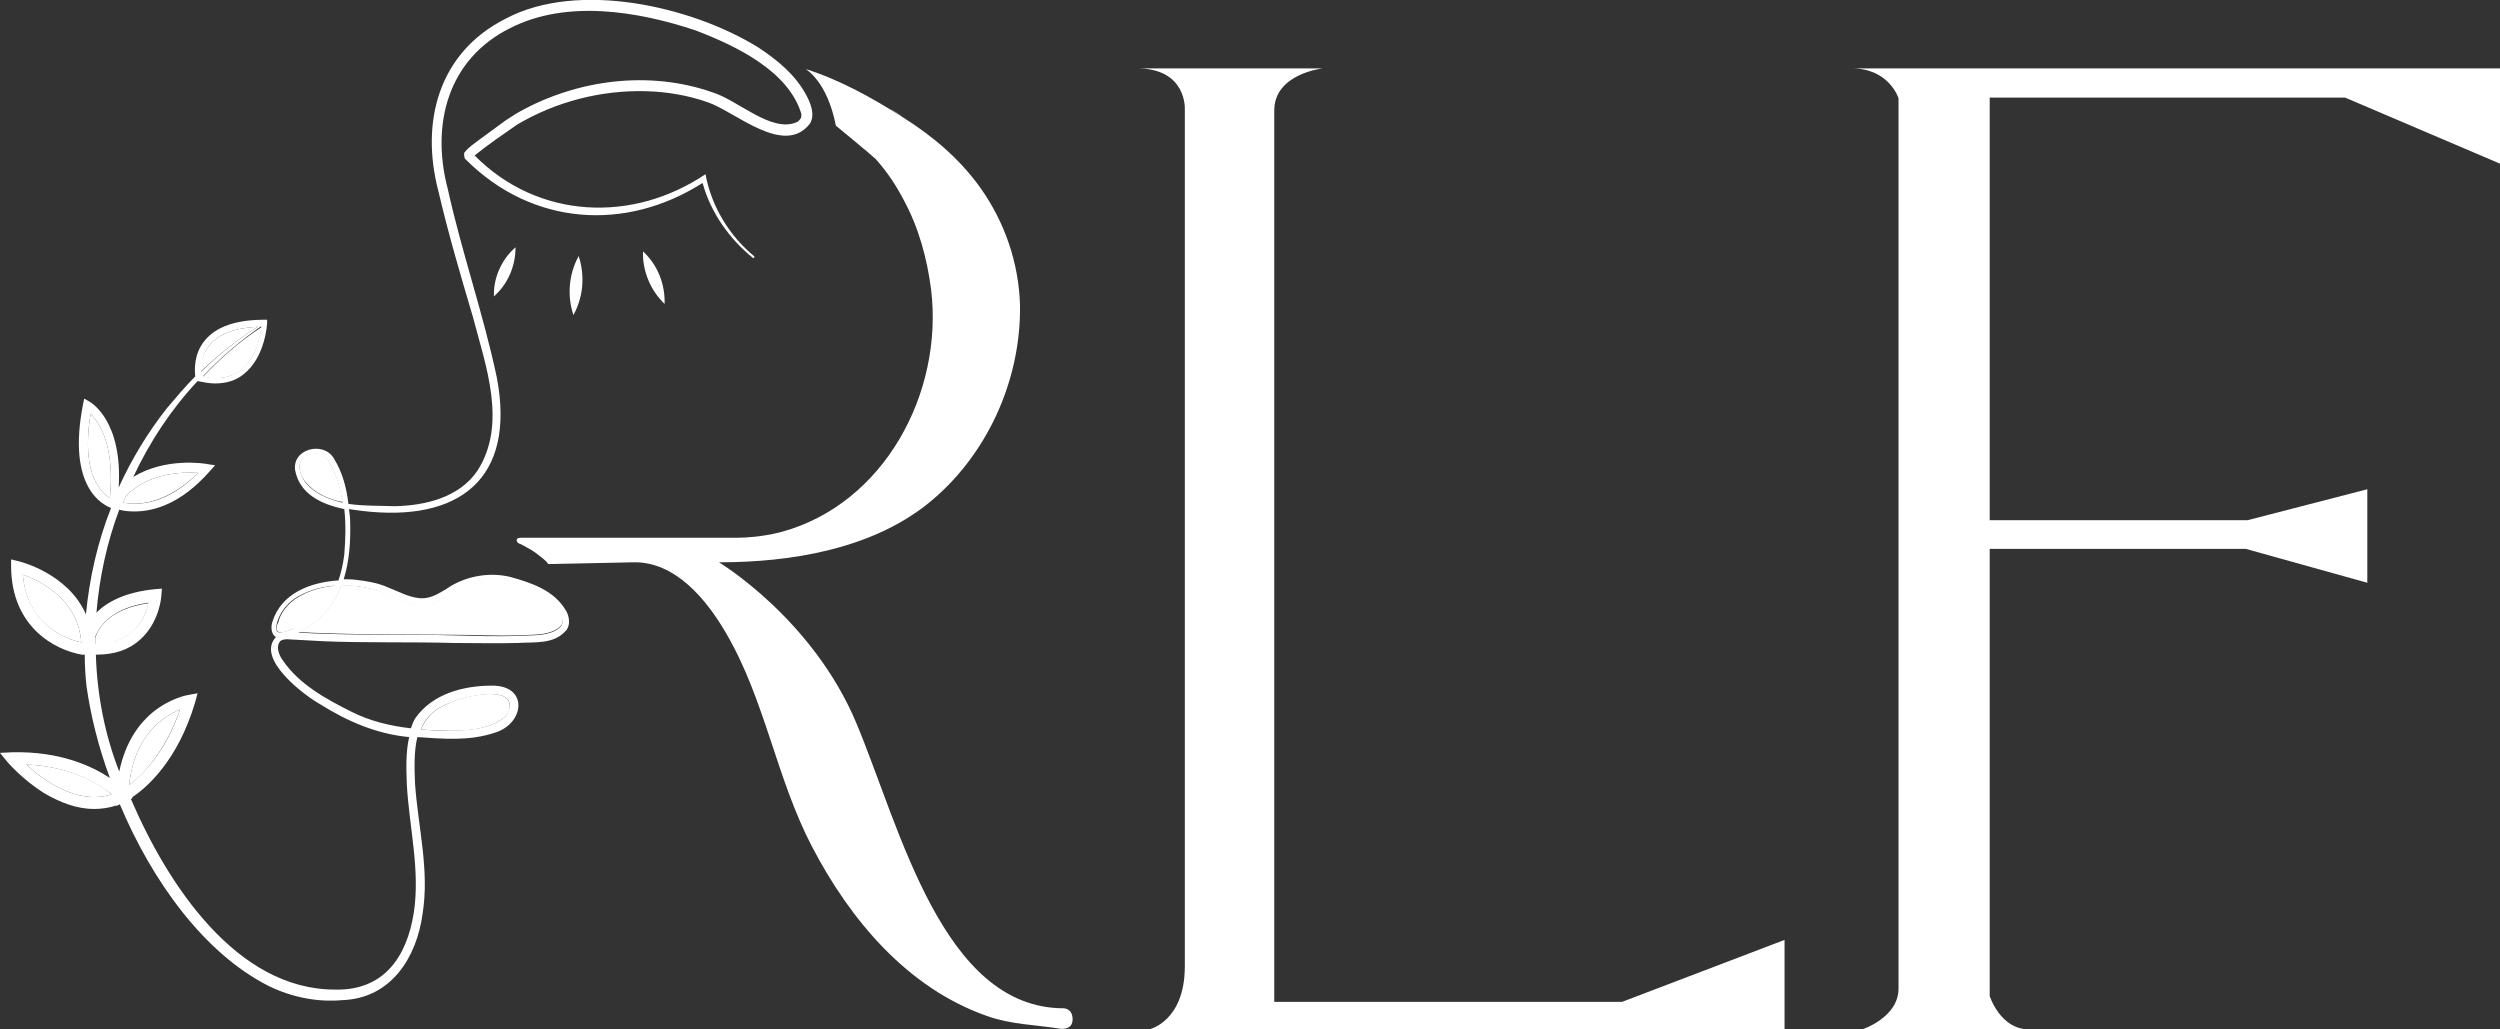
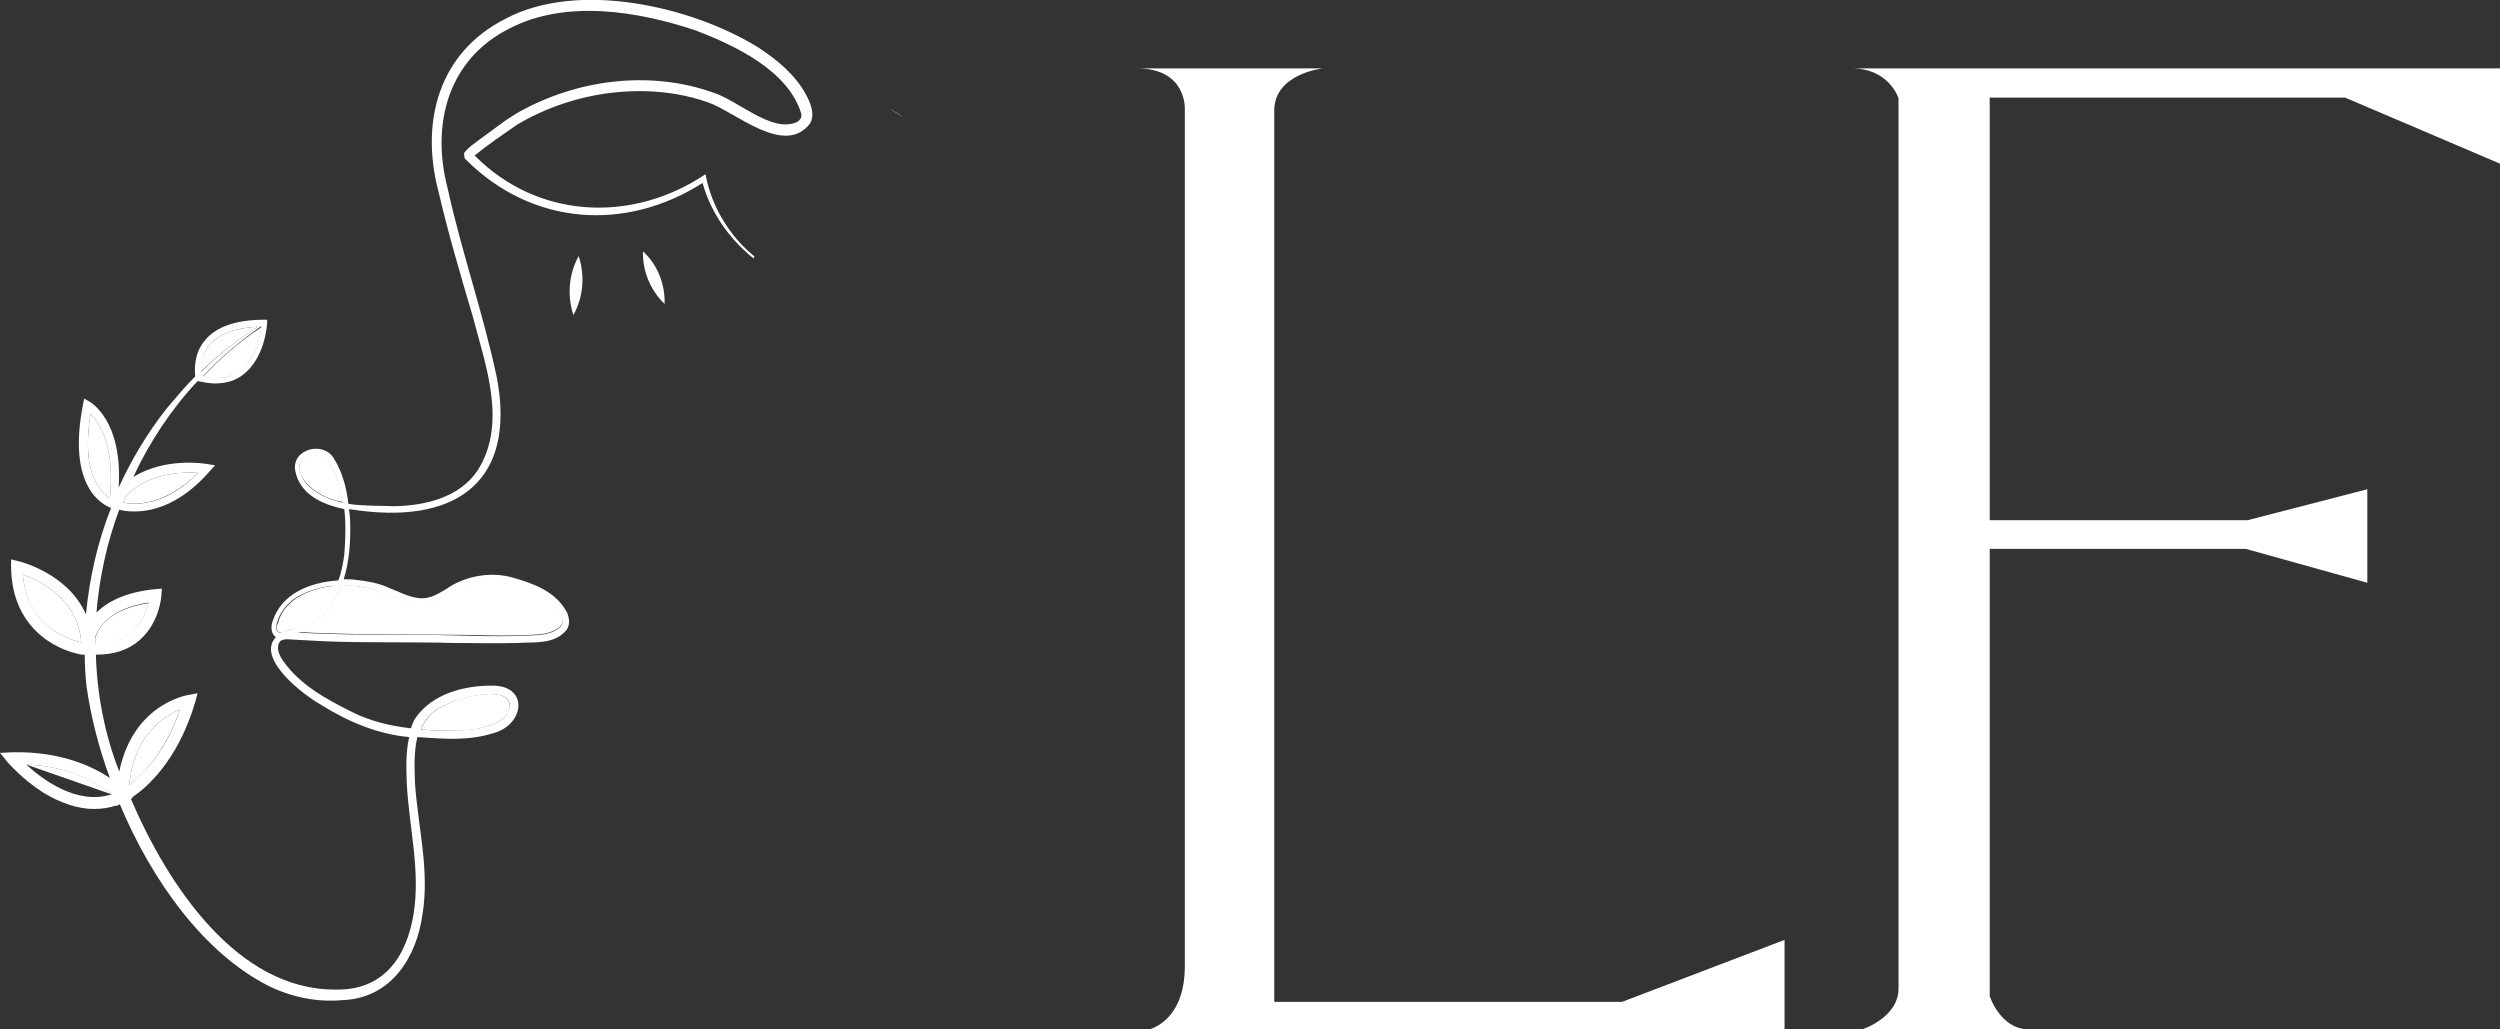
<svg xmlns="http://www.w3.org/2000/svg" version="1.1" id="Livello_1" x="0px" y="0px" viewBox="0 0 427.7 176.1" style="enable-background:new 0 0 427.7 176.1;" xml:space="preserve">
  <rect x="0" y="0" width="427.7" height="176.1" fill="#333333" stroke="none" />
  <style type="text/css">
	.st0{fill:#FFFFFF;}
</style>
  <g>
    <path class="st0" d="M22.6,108.2c1.8-1.6,2.5-3.7,2.8-5c-6.2,0.9-8.4,3.8-9.1,5.9c0,0.4,0,0.8,0,1.2   C18.9,110.2,21,109.5,22.6,108.2z" />
    <path class="st0" d="M33.9,80.9c-2.7-0.2-8.6,0-12.4,4c-0.2,0.4-0.3,0.8-0.4,1.1C23.3,86.4,28.2,86.5,33.9,80.9z" />
    <path class="st0" d="M15.5,70.8c-1.1,6.7,0,10.3,1.2,12.2c0.7,1.2,1.5,1.8,2.1,2.2C19.7,76.3,17,72.3,15.5,70.8z" />
    <path class="st0" d="M8.4,100.6c-1.7-1.2-3.4-1.9-4.5-2.3c0.7,8.6,7.3,11,10,11.6C13.6,106.1,11.8,103,8.4,100.6z" />
    <path class="st0" d="M30.8,121.4c-2.7,1.1-7.8,4.2-8.7,12.9C24.3,132.7,28.2,128.8,30.8,121.4z" />
-     <path class="st0" d="M19.1,135.9c-2-1.7-6.8-4.8-14.6-5.1C7.2,133.3,13.1,137.8,19.1,135.9z" />
-     <path class="st0" d="M81,27C81,27,80.9,27,81,27C80.9,27,81,27,81,27z" />
+     <path class="st0" d="M19.1,135.9c-2-1.7-6.8-4.8-14.6-5.1z" />
    <path class="st0" d="M52,78.2c-1.4,1.1-0.7,3.1,0.3,4.3c1.6,1.9,3.9,2.9,6.3,3.4c-0.3-2.5-1.1-4.9-2.4-7.1   C55.3,77.3,53.4,77.2,52,78.2z" />
    <path class="st0" d="M34.7,64.5c2.7,0.5,4.8,0.1,6.5-1.1c2.7-2.1,3.4-6,3.5-7.4C41,58.4,37.7,61.3,34.7,64.5z" />
    <path class="st0" d="M44.1,55.9c-3.9,0.2-6.7,1.2-8.3,3.2c-1.3,1.6-1.5,3.4-1.5,4.5C37.4,60.7,40.6,58.1,44.1,55.9z" />
    <path class="st0" d="M47.9,108.2c0.1,0,0.3,0,0.5,0c0.1,0,0.2,0,0.3-0.1c0.5-0.1,1-0.4,1.6-0.6c3.4-1.3,5.7-4.1,7.1-7.3   c-2.4,0.2-4.8,0.9-6.8,2.2c-1.4,1-2.6,2.4-3,4.1C47.2,107.2,47.1,108,47.9,108.2z" />
    <path class="st0" d="M86.2,122.8c0.6-0.5,1-1.2,1-1.9c0.2-3.9-8.8-1.6-10.8-0.4c-2.3,0.9-3.6,2.5-4.4,4.3c1.4,0.1,2.8,0.2,4.1,0.2   C79.5,125.1,83.5,124.9,86.2,122.8z" />
    <path class="st0" d="M87,99.9c-1.7-0.4-3.5-0.5-5.3-0.2c-2.8,0.4-4.9,2.3-7.4,3.4c-2.8,1.1-5.9-0.5-8.3-1.6c-2.3-0.9-5-1.4-7.6-1.4   c-0.7,1.8-1.7,3.5-3.1,5c-1.2,1.3-2.6,2.3-4.2,3c1.4,0.1,2.8,0.2,4.2,0.2c6.4,0.3,15.7,0.2,22.2,0.3c3.7,0,7.4,0.2,11.1,0.1   c2.4-0.2,5.6,0.2,7.4-1.7c0.4-0.6,0.3-1.3-0.1-2C94.2,102,90.3,100.7,87,99.9z" />
    <path class="st0" d="M87.3,98.7c-3.7-0.9-7.9-0.1-11,2.1c-1.5,0.9-3,1.8-4.8,1.5c-1.7-0.2-3.3-1.1-5.1-1.8   c-1.8-0.8-3.7-1.1-5.5-1.3c-0.7-0.1-1.4-0.1-2.1-0.1c1-3.2,1.2-6.6,1.1-9.9c0-0.7-0.1-1.4-0.2-2.1c0.8,0.1,1.5,0.2,2.2,0.3   c16.6,2,26.4-5.4,23.1-22.8c-2.3-10.9-6-21.4-8.4-32.3c-2.9-11,0-22.2,10.7-27.5c9.6-4.9,21.8-2.9,31.7,0.4   c6.8,2.6,15.9,6.9,18.1,14.3c0,0.6,0,0.7-0.4,1.1l-0.2,0.2c-0.1,0-0.1,0.1-0.2,0.1c-4.3,1.9-10.1-3.8-14.4-5.1   c-10.8-3.8-23.1-2.2-33,3.3c-0.6,0.3-1.9,1.2-2.4,1.5c-1.1,0.8-3.4,2.5-4.5,3.3c-0.8,0.6-1.7,1.2-2.4,2c0.1,0.3-0.4-0.3-0.1,1.2   c0.2,0.2,0.1,0.1,0.2,0.2c0,0,0.1,0.1,0.1,0.1c11.3,11.2,27.2,12.3,40.4,3.9c1.4,5.1,4.6,9.6,8.7,12.9l0.2-0.3   c-4.3-3.5-7.4-8.6-8.4-14.1c-12.5,8.4-28.6,7.7-39.4-3.1c0,0-0.1-0.1-0.1-0.1c2.2-1.8,5-3.7,7.3-5.3c6.6-3.9,14.3-5.9,22-5.7   c3.6,0.1,7.2,0.7,10.6,1.9c4.7,1.6,13.1,9.4,17.5,3.6c0.9-1.6,0-3.6-0.7-4.9c-1.9-3.5-5-6-8.2-8.1C118.4,1.1,98.9-3.4,86.5,3.2   C75,9,71.9,20.9,75,32.7c1.7,7.3,3.8,14.4,5.9,21.5c2.2,8.4,5.9,18.3,0.8,26.3c-3.1,4.6-8.9,6-14.2,6.1c-2.5-0.1-5.3,0-7.9-0.4   c-0.3-2.7-1-5.4-2.5-7.8c-1.8-3-7.2-1.6-6.6,2.1c0.8,4.1,4.6,5.8,8.4,6.6c0.3,2.6,0.2,5.3,0,7.8c-0.2,1.5-0.5,3-1,4.4   c-4.8,0.3-9.8,2.2-11.3,7.1c-0.3,0.9-0.2,2.1,0.6,2.6c-3.5,3.7,4.9,10,7.6,11.5c4.6,2.9,9.7,5.1,15.2,5.6c-0.6,2.6-0.5,5.4-0.4,8.1   c0.4,7.3,2.3,14.6,1.2,21.9c-1.2,7.7-5.2,13.4-13.5,13.2c-16.8,0-28.6-17.9-34.9-32.6l0.3-0.2l-0.1-0.1c2.3-1.5,7.8-6.1,10.8-16.3   l0.4-1.5l-1.6,0.3c-0.1,0-3,0.5-6,2.9c-2.2,1.8-4.7,4.9-5.8,10.2c-2.5-6.4-3.8-13.2-4-20c0,0,0.1,0,0.1,0c3,0,5.5-0.8,7.4-2.5   c3.4-3,3.7-7.4,3.7-7.6l0.1-1.2l-1.2,0.1c-5.1,0.5-8.2,2.2-10,4c0.5-6,1.8-12,3.9-17.6c0.7,0.2,1.5,0.3,2.6,0.3   c3.2,0,7.9-1.2,12.9-6.9l0.9-1l-1.3-0.2c-0.4-0.1-7.2-1.2-12.7,2.2c2.8-6,6.5-11.6,11-16.4l0,0c1,0.2,2,0.4,3,0.4   c1.9,0,3.6-0.5,4.9-1.6c3.7-2.9,4-8.6,4-8.8l0-0.5h-0.5c-4.8,0-8.3,1.2-10.2,3.6c-1.9,2.3-1.7,5.1-1.6,6.1   c-1.7,1.7-3.3,3.6-4.9,5.5c-3.3,4.2-6,8.7-8.2,13.5C21,72,15.6,68.9,15.3,68.7l-0.9-0.5l-0.2,1c-2.8,14.3,3.5,17.2,4.8,17.7   c-2.3,5.8-3.7,12-4.3,18.2C11.6,98,3.2,96,3.1,96l-1.2-0.3l0,1.3C2,107.3,9.4,111.2,14,112l0,0l0.5,0c0,1.8,0.1,3.6,0.3,5.4   c0.7,4.9,2,10.3,4,15.7c-3-2-8.5-4.6-16.7-4.4L0,128.8l1.3,1.6c0.1,0.1,2.5,2.9,6.1,5.2c3,1.8,5.9,2.8,8.7,2.8   c1.3,0,2.6-0.2,3.8-0.6l0,0.1l0.6-0.3c5.5,13.1,14.4,25.5,25.5,31.1c3.9,1.9,8.3,2.8,12.6,2.4c8.3-0.3,12.7-7.3,13.7-14.8   c1.2-7.5-0.8-14.9-1.3-22.3c-0.1-2.6-0.2-5.4,0.4-7.9c4.4,0.3,8.8,0.7,13.1-0.7c5.3-1.5,6-8.2-0.4-8.1c-4.8,0-10.1,1.4-13,5.5   c-0.4,0.6-0.6,1.2-0.8,1.8c-3.5-0.4-6.9-1.2-10.1-2.8c-4.4-2.2-9-4.7-11.8-8.8c-0.6-0.8-1.2-2.2-0.6-3.1c0.2-0.5,1.1-0.6,2-0.5   c1.8,0.1,3.7,0.2,5.5,0.3c6.5,0.3,15.7,0.1,22.2,0.3c3.7,0,7.4,0.1,11.1,0c2.9-0.2,6.2,0.3,8.3-2.2c0.7-0.9,0.5-2.3,0-3.2   C94.9,101,90.9,99.7,87.3,98.7z M80.9,27C80.9,27,81,27,80.9,27C81,27,80.9,27,80.9,27z M52.3,82.6c-0.9-1.2-1.7-3.3-0.3-4.3   c1.3-1,3.3-0.9,4.2,0.6c1.3,2.1,2,4.6,2.4,7.1C56.2,85.4,53.9,84.5,52.3,82.6z M41.2,63.3c-1.7,1.3-3.9,1.7-6.5,1.1   c3-3.2,6.4-6.1,10-8.6C44.5,57.4,43.9,61.3,41.2,63.3z M35.8,59.1c1.6-2,4.4-3,8.3-3.2c-3.5,2.2-6.7,4.8-9.7,7.7   C34.4,62.4,34.6,60.6,35.8,59.1z M30.8,121.4c-2.5,7.4-6.5,11.2-8.7,12.9C23,125.6,28.1,122.5,30.8,121.4z M25.4,103.1   c-0.3,1.3-1,3.5-2.8,5c-1.6,1.4-3.7,2-6.3,2c0-0.4,0-0.8,0-1.2C17.1,107,19.2,104,25.4,103.1z M33.9,80.9   c-5.6,5.7-10.6,5.5-12.8,5.1c0.1-0.4,0.3-0.8,0.4-1.1C25.3,80.9,31.2,80.7,33.9,80.9z M16.7,83c-1.2-1.9-2.3-5.5-1.2-12.2   c1.5,1.5,4.2,5.5,3.3,14.4C18.2,84.8,17.4,84.2,16.7,83z M3.9,98.3c1.1,0.4,2.8,1.1,4.5,2.3c3.4,2.4,5.2,5.5,5.5,9.3   C11.2,109.3,4.7,106.9,3.9,98.3z M4.5,130.8c7.8,0.3,12.6,3.5,14.6,5.1C13.1,137.8,7.2,133.3,4.5,130.8z M76.4,120.5   c2-1.1,11.1-3.5,10.8,0.4c-0.1,0.7-0.4,1.4-1,1.9c-2.7,2.1-6.7,2.2-10.1,2.2c-1.4,0-2.8-0.1-4.1-0.2   C72.7,123,74.1,121.4,76.4,120.5z M47.4,106.5c0.5-1.7,1.6-3.1,3-4.1c2-1.3,4.4-2,6.8-2.2c-1.4,3.2-3.8,5.9-7.1,7.3   c-0.5,0.3-1.1,0.5-1.6,0.6c-0.1,0-0.2,0-0.3,0.1c-0.2,0-0.3,0-0.5,0C47.1,108,47.2,107.2,47.4,106.5z M96,107.1   c-1.7,1.9-5,1.5-7.4,1.7c-3.7,0.1-7.4,0-11.1-0.1c-6.5-0.2-15.8,0-22.2-0.3c-1.4,0-2.8-0.1-4.2-0.2c1.5-0.7,3-1.7,4.2-3   c1.4-1.5,2.4-3.2,3.1-5c2.6-0.1,5.2,0.4,7.6,1.4c2.4,1.1,5.5,2.7,8.3,1.6c2.6-1.1,4.7-3,7.4-3.4c1.7-0.3,3.5-0.2,5.3,0.2   c3.3,0.9,7.2,2.1,8.9,5.2C96.2,105.8,96.4,106.5,96,107.1z" />
-     <path class="st0" d="M88.2,42.3c-2.4,2.1-3.8,5.2-3.7,8.4C86.9,48.6,88.2,45.5,88.2,42.3z" />
    <path class="st0" d="M98.1,53.9c1.7-3.1,2-6.7,0.9-10.1C97.3,46.9,97,50.6,98.1,53.9z" />
    <path class="st0" d="M110,43c-0.1,3.4,1.3,6.7,3.7,9C113.8,48.6,112.5,45.3,110,43z" />
-     <path class="st0" d="M183.5,174.4c0,1.9-2.1,1.6-2.1,1.6c-4.3-0.7-8.4-0.7-12.6-2.2c-13.6-4.8-23.3-16.4-29.8-28.8   c-6.2-11.8-8.1-25.3-14.8-36.7c-3.3-5.7-8.7-12.3-15.9-12.1l-14.4,0.3c-0.1,0-0.4-0.3-0.4-0.4c-0.4-0.4-0.8-0.7-1.2-1   c-0.6-0.5-1.3-1-2.1-1.4c-0.3-0.2-0.7-0.4-1.1-0.6c-0.3-0.1-0.6-0.2-0.7-0.6c-0.1-0.6,0.8-0.5,1.2-0.5h19.3c2.6,0,5.1,0,7.7,0h9.5   c1.6,0,4.4-0.2,7.2-0.9c0.1,0,0.3-0.1,0.4-0.1c17.6-4.8,27.7-23.8,25.6-41.4c-0.7-5.4-2.1-10.6-4.7-15.4c-1.3-2.5-2.9-4.9-4.8-7   c-0.6-0.6-6.8-5.7-6.8-5.7c-1.5-7.7-5.2-9.7-5.2-9.7c6,1.9,11.5,5,16.7,8.3c5.1,3.2,9.7,7.1,13.2,12c4.2,5.9,6.6,12.9,6.8,20.1   c0.2,12.9-5.7,25.9-15.8,34c-9.8,7.8-23.5,10-35.7,10c0,0,16,9.6,23.5,27.5c7.5,17.9,14.7,48.8,35.5,48.8   C182,172.5,183.5,172.5,183.5,174.4z" />
    <path class="st0" d="M155.1,20.4c-0.2-0.1-0.4-0.3-0.7-0.4C154.8,20.2,155,20.3,155.1,20.4z" />
    <path class="st0" d="M152.2,18.6c0.8,0.4,1.5,0.9,2.3,1.4C153.9,19.7,153.2,19.2,152.2,18.6z" />
    <path class="st0" d="M218,171.3c0,0,0-146.1,0-152.4c0-6.3,8.3-7.2,8.3-7.2h-31.8c8.6,0,8.2,7,8.2,7s0,137.1,0,146.6   s-6.1,10.8-6.1,10.8h108.7v-15.3l-27.8,10.6H218z" />
    <path class="st0" d="M401.2,16.7L427.7,28V11.7H316.8c6.4,0,8,5.1,8,5.1s0,147.3,0,152.3s-6.2,7-6.2,7h28.5c-4.9,0-6.7-5.7-6.7-5.7   V93.9h43.8l20.8,5.8v-16L384.5,89h-44.1V16.7H401.2z" />
  </g>
</svg>